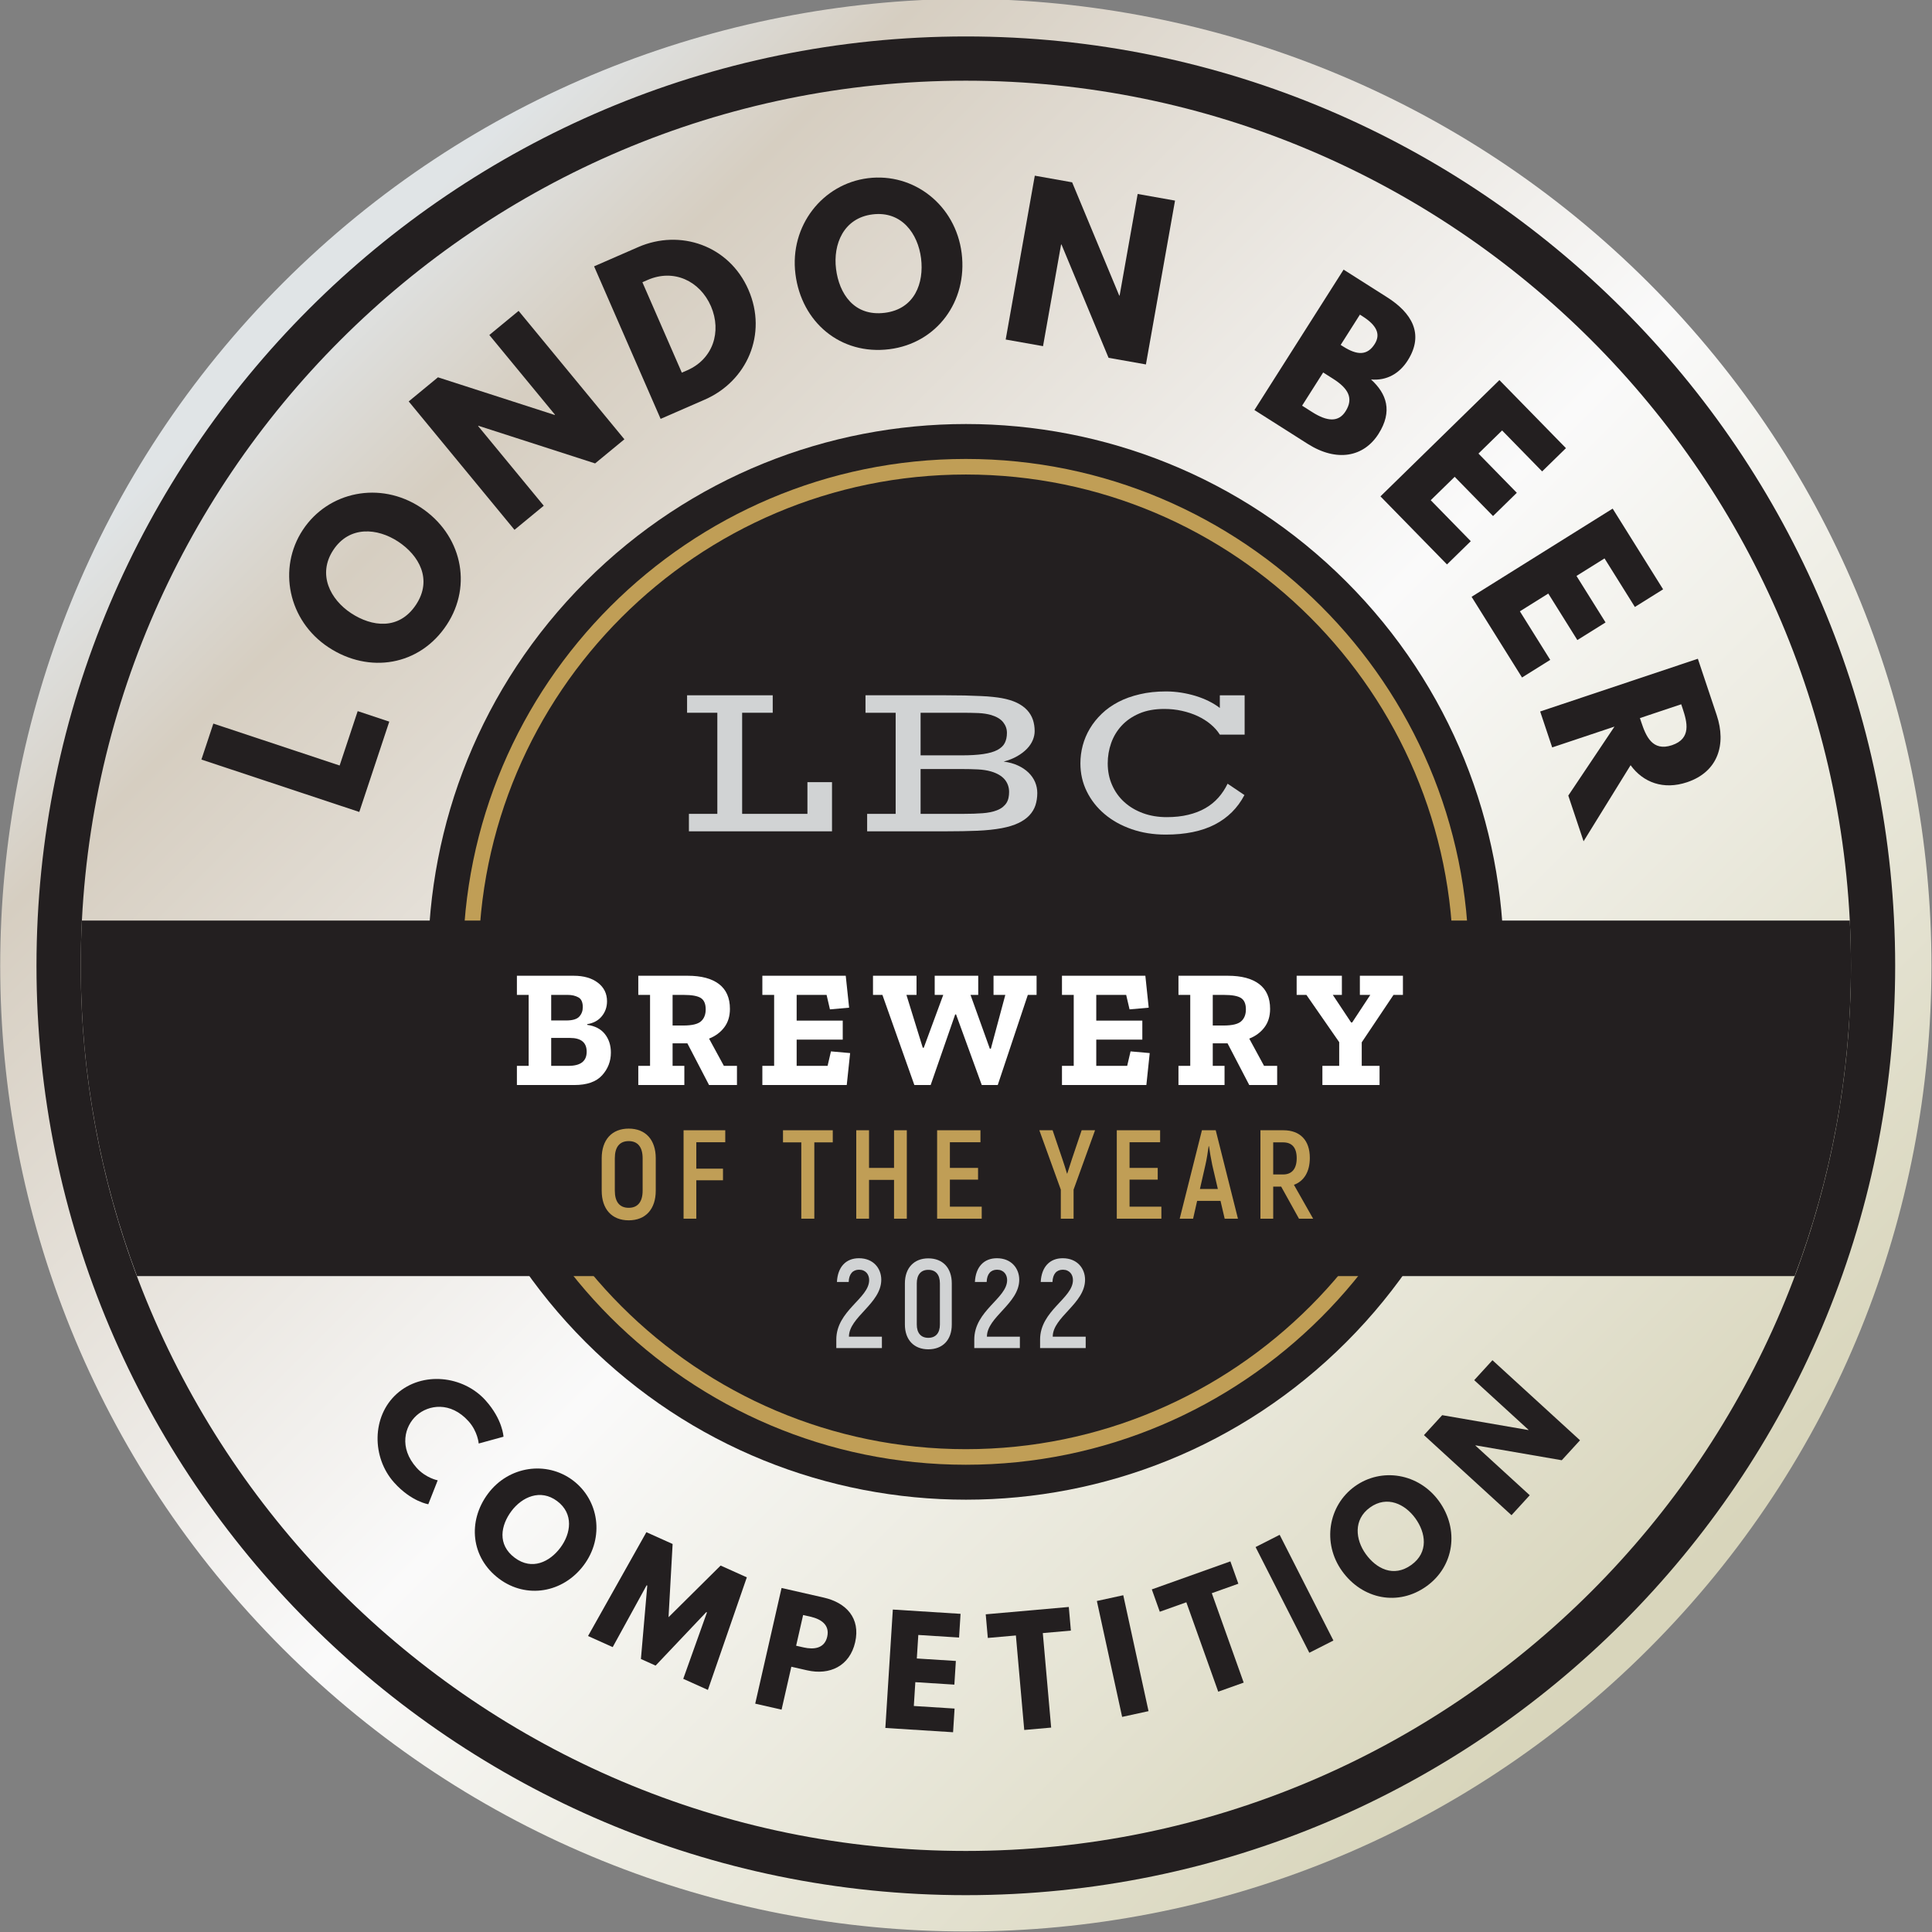
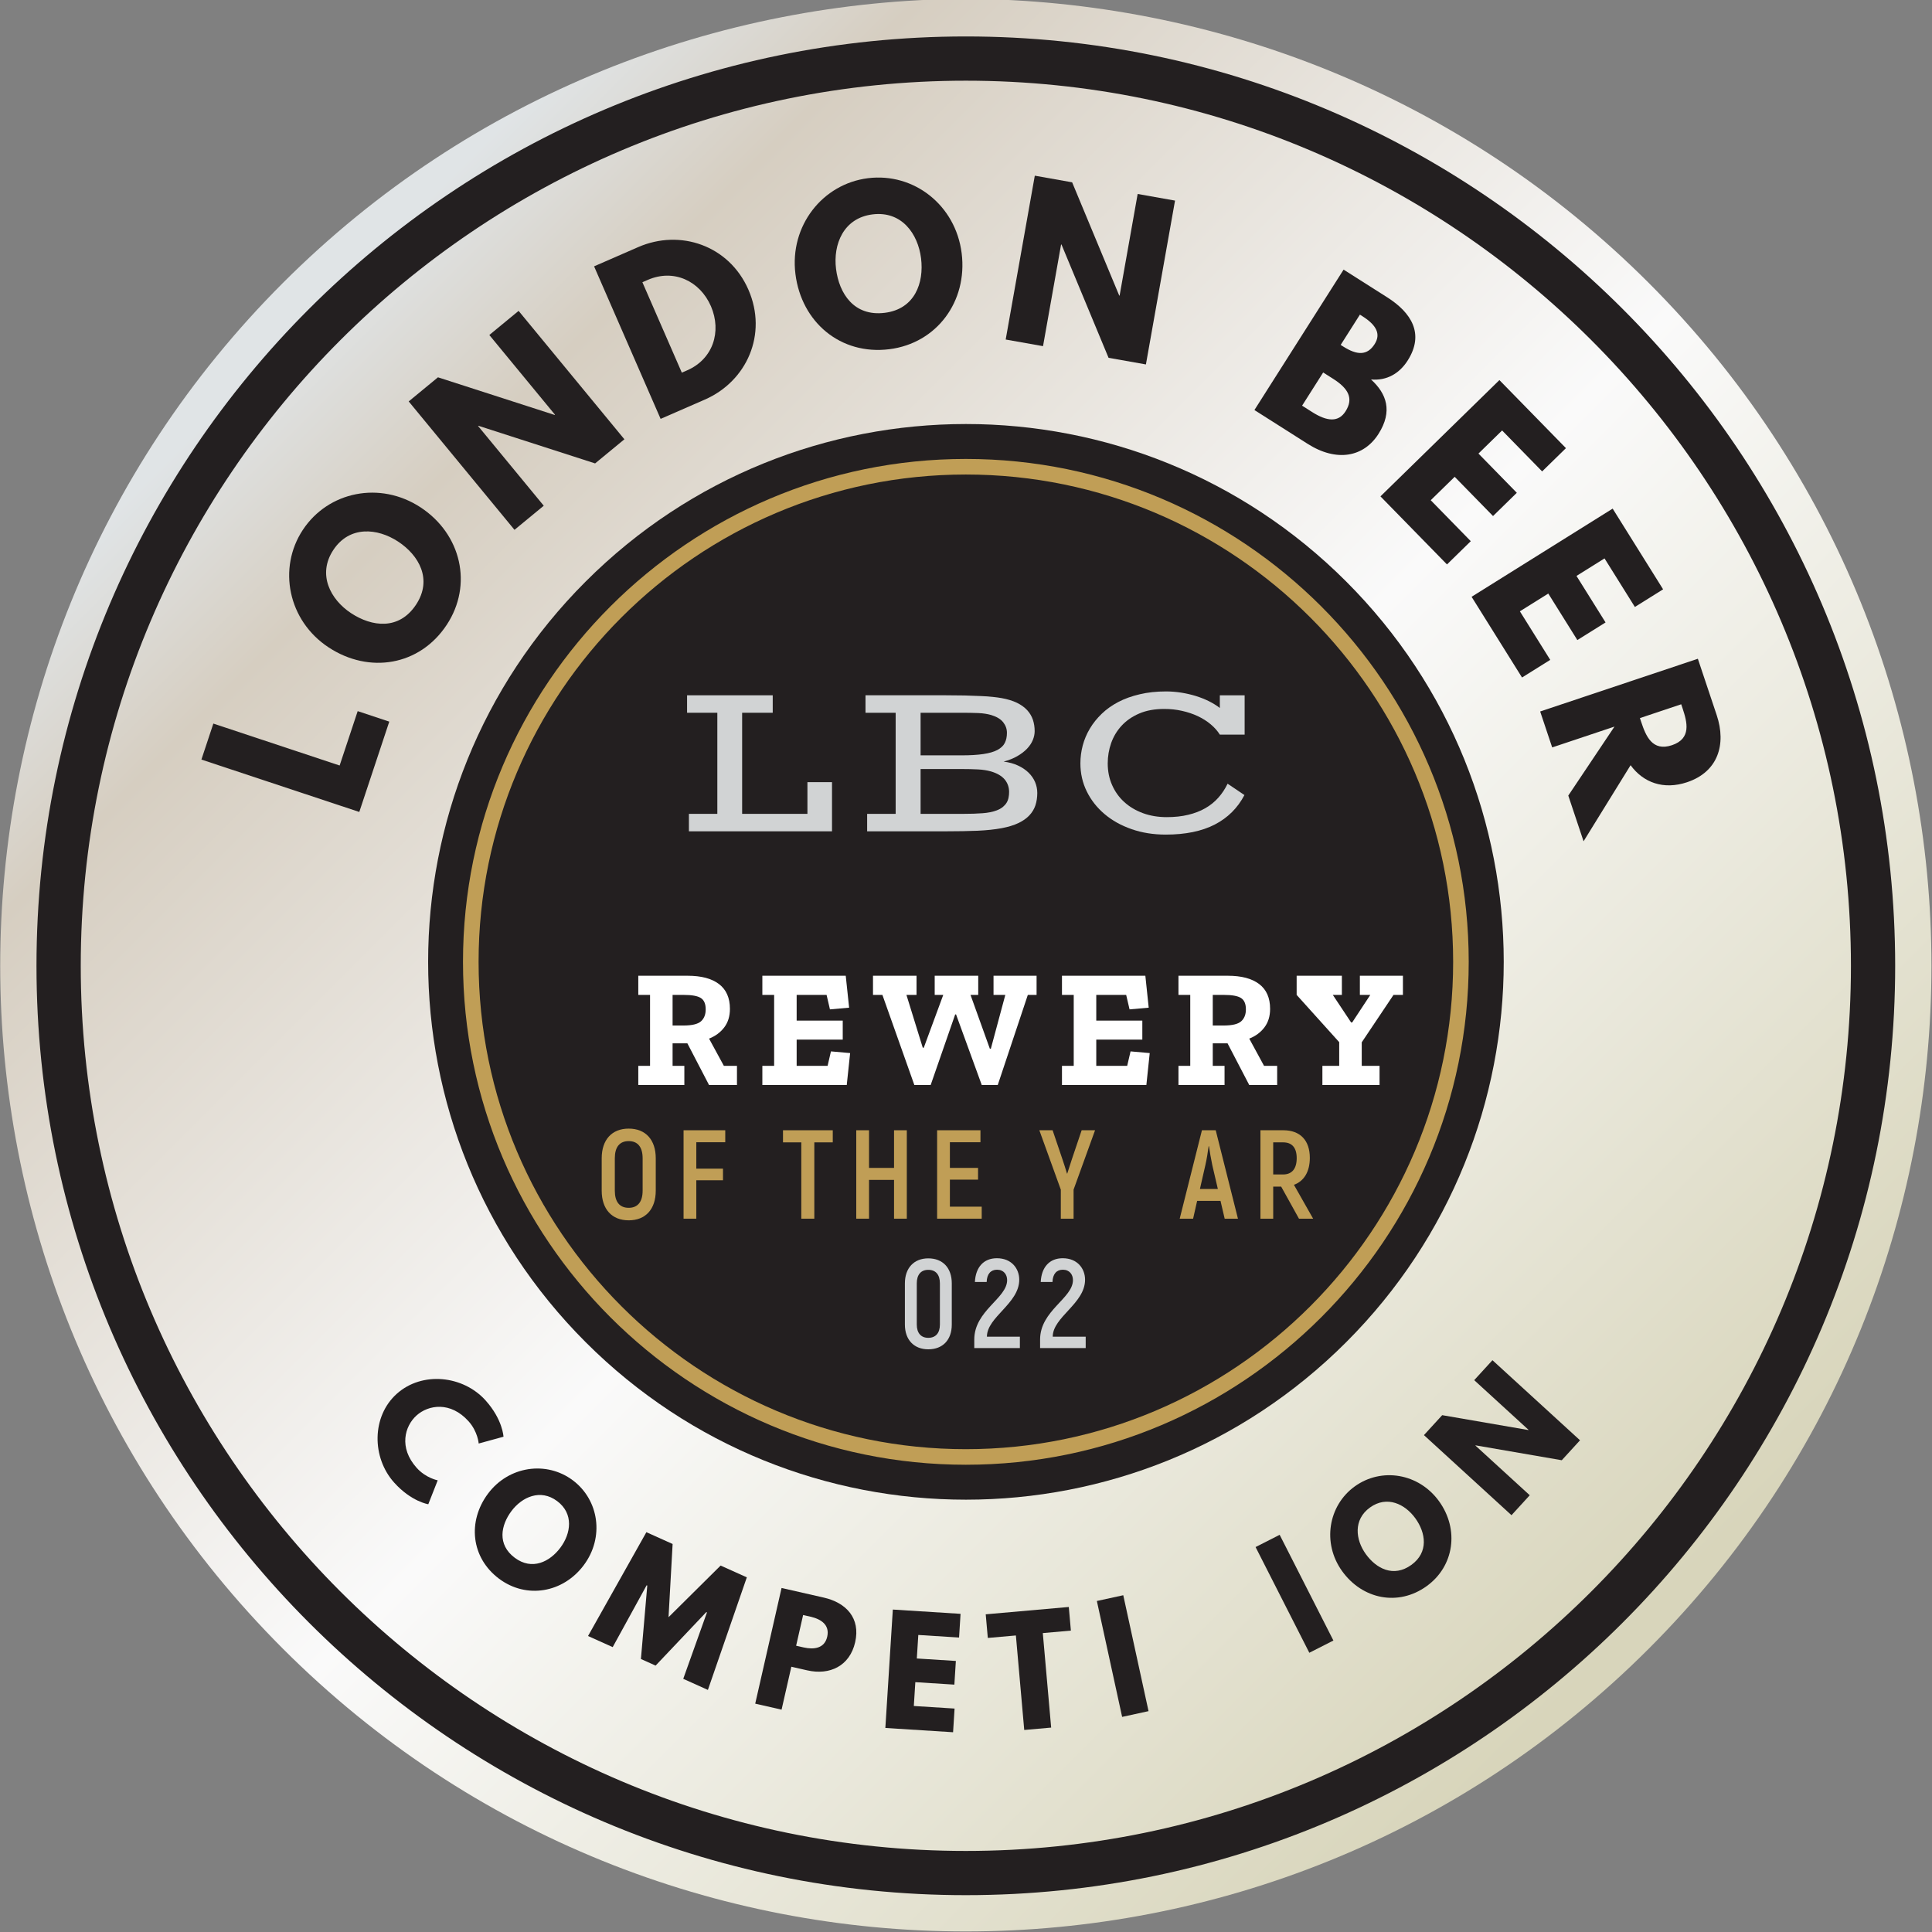
<svg xmlns="http://www.w3.org/2000/svg" width="100%" height="100%" viewBox="0 0 319 319" version="1.1" xml:space="preserve" style="fill-rule:evenodd;clip-rule:evenodd;stroke-linejoin:round;stroke-miterlimit:2;">
  <rect x="0" y="0" width="319" height="319" fill="#808080" stroke="none" />
  <g transform="matrix(1,0,0,1,-1907.43,-47.24)">
    <g transform="matrix(4.167,0,0,4.167,1860.2,0)">
      <g transform="matrix(54.119,54.119,54.119,-54.119,22.545,22.547)">
        <path d="M0,0C-0,-0.276 0.224,-0.5 0.5,-0.5C0.776,-0.5 1,-0.276 1,0C1,0.276 0.776,0.5 0.5,0.5C0.362,0.5 0.237,0.444 0.146,0.354C0.056,0.263 -0,0.138 0,0Z" style="fill:url(#_Linear1);fill-rule:nonzero;" />
      </g>
    </g>
    <g transform="matrix(4.167,0,0,4.167,1860.2,0)">
      <g transform="matrix(-0.707,0.707,0.707,0.707,70.918,49.45)">
        <path d="M15.07,-36.384C3.299,-36.385 -6.244,-26.843 -6.244,-15.072C-6.245,-3.302 3.298,6.242 15.07,6.243C26.84,6.244 36.383,-3.298 36.384,-15.069C36.383,-26.841 26.84,-36.385 15.07,-36.384" style="fill:rgb(35,31,32);fill-rule:nonzero;" />
      </g>
    </g>
    <g transform="matrix(4.167,0,0,4.167,1860.2,0)">
      <g transform="matrix(1,0,0,1,49.605,68.759)">
        <path d="M0,-38.62C-10.646,-38.62 -19.307,-29.958 -19.307,-19.31C-19.307,-8.663 -10.646,0 0,0C10.647,0 19.309,-8.663 19.309,-19.31C19.309,-29.958 10.647,-38.62 0,-38.62M0,0.617C-10.987,0.617 -19.925,-8.322 -19.925,-19.31C-19.925,-30.299 -10.987,-39.237 0,-39.237C10.987,-39.237 19.926,-30.299 19.926,-19.31C19.926,-8.322 10.987,0.617 0,0.617" style="fill:rgb(192,158,86);fill-rule:nonzero;" />
      </g>
    </g>
    <g transform="matrix(4.167,0,0,4.167,1860.2,0)">
      <g transform="matrix(1,0,0,1,49.605,84.678)">
        <path d="M0,-70.144C-19.338,-70.144 -35.071,-54.411 -35.071,-35.072C-35.071,-15.733 -19.338,0.001 0,0.001C19.338,0.001 35.071,-15.733 35.071,-35.072C35.071,-54.411 19.338,-70.144 0,-70.144M0,1.753C-20.305,1.753 -36.825,-14.766 -36.825,-35.072C-36.825,-55.377 -20.305,-71.897 0,-71.897C20.305,-71.897 36.824,-55.377 36.824,-35.072C36.824,-14.766 20.305,1.753 0,1.753" style="fill:rgb(35,31,32);fill-rule:nonzero;" />
      </g>
    </g>
    <g transform="matrix(4.167,0,0,4.167,1860.2,0)">
      <g transform="matrix(1,0,0,1,84.631,61.901)">
-         <path d="M0,-14.087L-70.051,-14.087C-70.082,-13.493 -70.097,-12.896 -70.097,-12.295C-70.097,-7.97 -69.305,-3.828 -67.867,0L-2.185,0C-0.746,-3.828 0.045,-7.97 0.045,-12.295C0.045,-12.896 0.03,-13.493 0,-14.087" style="fill:rgb(35,31,32);fill-rule:nonzero;" />
-       </g>
+         </g>
    </g>
    <g transform="matrix(4.167,0,0,4.167,1860.2,0)">
      <g transform="matrix(0.668,0.744,-0.744,0.668,0,0)">
        <path d="M70.326,25.715C69.249,25.715 68.776,24.963 68.776,24.331C68.776,23.704 69.249,22.952 70.326,22.952C70.873,22.952 71.249,23.242 71.249,23.242L71.705,22.331C71.705,22.331 71.181,21.898 70.161,21.898C68.828,21.898 67.614,22.992 67.614,24.342C67.614,25.687 68.833,26.769 70.161,26.769C71.181,26.769 71.705,26.336 71.705,26.336L71.249,25.425C71.249,25.425 70.873,25.715 70.326,25.715Z" style="fill:rgb(35,31,32);fill-rule:nonzero;" />
      </g>
    </g>
    <g transform="matrix(4.167,0,0,4.167,1860.2,0)">
      <g transform="matrix(0.801,0.599,-0.599,0.801,0,0)">
        <path d="M66.783,38.098C66.783,39.471 67.763,40.537 69.153,40.537C70.503,40.537 71.518,39.471 71.518,38.098C71.518,36.725 70.458,35.665 69.153,35.665C67.86,35.665 66.783,36.725 66.783,38.098ZM67.94,38.098C67.94,37.397 68.327,36.696 69.153,36.696C69.985,36.696 70.361,37.397 70.361,38.098C70.361,38.799 70.008,39.5 69.153,39.5C68.276,39.5 67.94,38.799 67.94,38.098Z" style="fill:rgb(35,31,32);fill-rule:nonzero;" />
      </g>
    </g>
    <g transform="matrix(4.167,0,0,4.167,1860.2,0)">
      <g transform="matrix(0.912,0.41,-0.41,0.912,0,0)">
        <path d="M66.96,55.269L68.031,55.269L67.609,50.568L66.47,50.568L65.427,53.28L64.385,50.568L63.245,50.568L62.823,55.269L63.895,55.269L64.117,52.483L64.145,52.483L65.108,55.24L65.746,55.24L66.709,52.483L66.738,52.483L66.96,55.269Z" style="fill:rgb(35,31,32);fill-rule:nonzero;" />
      </g>
    </g>
    <g transform="matrix(4.167,0,0,4.167,1860.2,0)">
      <g transform="matrix(0.975,0.222,-0.222,0.975,0,0)">
        <path d="M57.736,63.017L57.736,67.718L58.807,67.718L58.807,65.974L59.451,65.974C60.368,65.974 61.057,65.433 61.057,64.464C61.057,63.49 60.368,63.017 59.451,63.017L57.736,63.017ZM58.807,65.12L58.807,63.872L59.109,63.872C59.53,63.872 59.929,64.014 59.929,64.498C59.929,64.977 59.53,65.12 59.109,65.12L58.807,65.12Z" style="fill:rgb(35,31,32);fill-rule:nonzero;" />
      </g>
    </g>
    <g transform="matrix(4.167,0,0,4.167,1860.2,0)">
      <g transform="matrix(0.998,0.063,-0.063,0.998,0,0)">
        <path d="M54.041,72.023L51.352,72.023L51.352,76.724L54.041,76.724L54.041,75.784L52.423,75.784L52.423,74.838L53.973,74.838L53.973,73.898L52.423,73.898L52.423,72.964L54.041,72.964L54.041,72.023Z" style="fill:rgb(35,31,32);fill-rule:nonzero;" />
      </g>
    </g>
    <g transform="matrix(4.167,0,0,4.167,1860.2,0)">
      <g transform="matrix(0.996,-0.088,0.088,0.996,0,0)">
        <path d="M43.575,80.395L44.692,80.395L44.692,84.155L45.763,84.155L45.763,80.395L46.88,80.395L46.88,79.455L43.575,79.455L43.575,80.395Z" style="fill:rgb(35,31,32);fill-rule:nonzero;" />
      </g>
    </g>
    <g transform="matrix(4.167,0,0,4.167,1860.2,0)">
      <g transform="matrix(0.977,-0.213,0.213,0.977,0,0)">
        <rect x="37.613" y="84.735" width="1.071" height="4.701" style="fill:rgb(35,31,32);fill-rule:nonzero;" />
      </g>
    </g>
    <g transform="matrix(4.167,0,0,4.167,1860.2,0)">
      <g transform="matrix(0.942,-0.336,0.336,0.942,0,0)">
-         <path d="M28.692,90.065L29.809,90.065L29.809,93.826L30.88,93.826L30.88,90.065L31.997,90.065L31.997,89.125L28.692,89.125L28.692,90.065Z" style="fill:rgb(35,31,32);fill-rule:nonzero;" />
-       </g>
+         </g>
    </g>
    <g transform="matrix(4.167,0,0,4.167,1860.2,0)">
      <g transform="matrix(0.891,-0.453,0.453,0.891,0,0)">
        <rect x="21.542" y="92.476" width="1.071" height="4.701" style="fill:rgb(35,31,32);fill-rule:nonzero;" />
      </g>
    </g>
    <g transform="matrix(4.167,0,0,4.167,1860.2,0)">
      <g transform="matrix(0.811,-0.585,0.585,0.811,0,0)">
        <path d="M9.271,97.432C9.271,98.805 10.251,99.871 11.641,99.871C12.991,99.871 14.006,98.805 14.006,97.432C14.006,96.059 12.946,94.999 11.641,94.999C10.348,94.999 9.271,96.059 9.271,97.432ZM10.427,97.432C10.427,96.731 10.815,96.03 11.641,96.03C12.473,96.03 12.849,96.731 12.849,97.432C12.849,98.133 12.496,98.834 11.641,98.834C10.764,98.834 10.427,98.133 10.427,97.432Z" style="fill:rgb(35,31,32);fill-rule:nonzero;" />
      </g>
    </g>
    <g transform="matrix(4.167,0,0,4.167,1860.2,0)">
      <g transform="matrix(0.675,-0.738,0.738,0.675,0,0)">
        <path d="M-3.525,97.799L-3.514,97.799L-1.645,100.716L-0.574,100.716L-0.574,96.015L-1.645,96.015L-1.645,98.932L-1.656,98.932L-3.525,96.015L-4.596,96.015L-4.596,100.716L-3.525,100.716L-3.525,97.799Z" style="fill:rgb(35,31,32);fill-rule:nonzero;" />
      </g>
    </g>
    <g transform="matrix(4.167,0,0,4.167,1860.2,0)">
      <g transform="matrix(0.315,-0.949,0.949,0.315,0,0)">
        <path d="M-31.74,31.387L-33.242,31.387L-33.242,37.979L-29.47,37.979L-29.47,36.66L-31.74,36.66L-31.74,31.387Z" style="fill:rgb(35,31,32);fill-rule:nonzero;" />
      </g>
    </g>
    <g transform="matrix(4.167,0,0,4.167,1860.2,0)">
      <g transform="matrix(0.55,-0.835,0.835,0.55,0,0)">
        <path d="M-17.495,40.689C-17.495,42.615 -16.121,44.109 -14.172,44.109C-12.278,44.109 -10.856,42.615 -10.856,40.689C-10.856,38.763 -12.342,37.277 -14.172,37.277C-15.985,37.277 -17.495,38.763 -17.495,40.689ZM-15.873,40.689C-15.873,39.706 -15.33,38.724 -14.172,38.724C-13.005,38.724 -12.478,39.706 -12.478,40.689C-12.478,41.672 -12.973,42.654 -14.172,42.654C-15.402,42.654 -15.873,41.672 -15.873,40.689Z" style="fill:rgb(35,31,32);fill-rule:nonzero;" />
      </g>
    </g>
    <g transform="matrix(4.167,0,0,4.167,1860.2,0)">
      <g transform="matrix(0.772,-0.636,0.636,0.772,0,0)">
        <path d="M5.426,41.022L5.442,41.022L8.062,45.112L9.565,45.112L9.565,38.521L8.062,38.521L8.062,42.612L8.046,42.612L5.426,38.521L3.924,38.521L3.924,45.112L5.426,45.112L5.426,41.022Z" style="fill:rgb(35,31,32);fill-rule:nonzero;" />
      </g>
    </g>
    <g transform="matrix(4.167,0,0,4.167,1860.2,0)">
      <g transform="matrix(0.917,-0.4,0.4,0.917,0,0)">
        <path d="M23.203,33.993L23.203,40.584L25.112,40.584C26.926,40.584 28.436,39.21 28.436,37.285C28.436,35.367 26.918,33.993 25.112,33.993L23.203,33.993ZM24.705,39.242L24.705,35.335L24.936,35.335C26.055,35.335 26.814,36.19 26.814,37.293C26.806,38.395 26.047,39.242 24.936,39.242L24.705,39.242Z" style="fill:rgb(35,31,32);fill-rule:nonzero;" />
      </g>
    </g>
    <g transform="matrix(4.167,0,0,4.167,1860.2,0)">
      <g transform="matrix(0.992,-0.124,0.124,0.992,0,0)">
        <path d="M39.78,27.346C39.78,29.271 41.154,30.765 43.104,30.765C44.997,30.765 46.42,29.271 46.42,27.346C46.42,25.42 44.933,23.934 43.104,23.934C41.29,23.934 39.78,25.42 39.78,27.346ZM41.402,27.346C41.402,26.363 41.945,25.38 43.104,25.38C44.27,25.38 44.798,26.363 44.798,27.346C44.798,28.328 44.302,29.311 43.104,29.311C41.873,29.311 41.402,28.328 41.402,27.346Z" style="fill:rgb(35,31,32);fill-rule:nonzero;" />
      </g>
    </g>
    <g transform="matrix(4.167,0,0,4.167,1860.2,0)">
      <g transform="matrix(0.985,0.175,-0.175,0.985,0,0)">
        <path d="M56.21,11.357L56.226,11.357L58.846,15.448L60.349,15.448L60.349,8.857L58.846,8.857L58.846,12.947L58.831,12.947L56.21,8.857L54.708,8.857L54.708,15.448L56.21,15.448L56.21,11.357Z" style="fill:rgb(35,31,32);fill-rule:nonzero;" />
      </g>
    </g>
    <g transform="matrix(4.167,0,0,4.167,1860.2,0)">
      <g transform="matrix(0.844,0.536,-0.536,0.844,0,0)">
        <path d="M66.327,-16.032L66.327,-9.44L68.828,-9.44C70.194,-9.44 70.985,-10.191 70.985,-11.278C70.985,-12.341 70.402,-12.796 69.579,-12.94C70.138,-13.228 70.402,-13.747 70.402,-14.354C70.402,-15.609 69.507,-16.032 68.372,-16.032L66.327,-16.032ZM67.829,-13.451L67.829,-14.873L67.949,-14.873C68.604,-14.873 68.948,-14.674 68.948,-14.202C68.948,-13.651 68.596,-13.451 67.949,-13.451L67.829,-13.451ZM67.829,-10.599L67.829,-12.157L68.301,-12.157C69.012,-12.157 69.403,-11.941 69.403,-11.334C69.403,-10.815 69.012,-10.599 68.301,-10.599L67.829,-10.599Z" style="fill:rgb(35,31,32);fill-rule:nonzero;" />
      </g>
    </g>
    <g transform="matrix(4.167,0,0,4.167,1860.2,0)">
      <g transform="matrix(0.699,0.715,-0.715,0.699,0,0)">
        <path d="M72.11,-32.138L68.338,-32.138L68.338,-25.546L72.11,-25.546L72.11,-26.864L69.84,-26.864L69.84,-28.191L72.014,-28.191L72.014,-29.509L69.84,-29.509L69.84,-30.819L72.11,-30.819L72.11,-32.138Z" style="fill:rgb(35,31,32);fill-rule:nonzero;" />
      </g>
    </g>
    <g transform="matrix(4.167,0,0,4.167,1860.2,0)">
      <g transform="matrix(0.53,0.848,-0.848,0.53,0,0)">
        <path d="M70.349,-47.109L66.578,-47.109L66.578,-40.517L70.349,-40.517L70.349,-41.835L68.08,-41.835L68.08,-43.162L70.253,-43.162L70.253,-44.48L68.08,-44.48L68.08,-45.79L70.349,-45.79L70.349,-47.109Z" style="fill:rgb(35,31,32);fill-rule:nonzero;" />
      </g>
    </g>
    <g transform="matrix(4.167,0,0,4.167,1860.2,0)">
      <g transform="matrix(0.317,0.948,-0.948,0.317,0,0)">
        <path d="M60.461,-62.705L60.461,-56.114L61.963,-56.114L61.963,-58.718L63.976,-56.114L65.886,-56.114L63.617,-58.838C64.424,-59.094 64.967,-59.757 64.967,-60.748C64.967,-62.042 64.04,-62.705 62.818,-62.705L60.461,-62.705ZM61.963,-59.781L61.963,-61.507L62.139,-61.507C62.706,-61.507 63.385,-61.467 63.385,-60.644C63.385,-59.821 62.706,-59.781 62.139,-59.781L61.963,-59.781Z" style="fill:rgb(35,31,32);fill-rule:nonzero;" />
      </g>
    </g>
    <g transform="matrix(4.167,0,0,4.167,1860.2,0)">
-       <path d="M35.54,53.044C35.54,53.39 35.423,53.691 35.19,53.947C34.957,54.202 34.592,54.33 34.094,54.33L31.816,54.33L31.816,53.57L32.282,53.57L32.282,50.759L31.816,50.759L31.816,50L34.068,50C34.463,50 34.782,50.092 35.024,50.276C35.266,50.46 35.387,50.706 35.387,51.012C35.387,51.239 35.318,51.436 35.18,51.605C35.043,51.774 34.849,51.878 34.601,51.918L34.601,51.945C34.912,51.989 35.146,52.111 35.303,52.311C35.461,52.511 35.54,52.755 35.54,53.044ZM34.427,51.245C34.427,51.05 34.369,50.92 34.251,50.856C34.133,50.791 33.994,50.759 33.835,50.759L33.175,50.759L33.175,51.772L33.768,51.772C34.021,51.772 34.194,51.721 34.288,51.618C34.381,51.516 34.427,51.392 34.427,51.245ZM34.581,53.011C34.581,52.647 34.361,52.464 33.921,52.464L33.175,52.464L33.175,53.57L33.861,53.57C34.341,53.57 34.581,53.384 34.581,53.011Z" style="fill:white;fill-rule:nonzero;" />
      <path d="M40.536,54.33L39.43,54.33L38.571,52.678L37.985,52.678L37.985,53.57L38.451,53.57L38.451,54.33L36.626,54.33L36.626,53.57L37.092,53.57L37.092,50.759L36.626,50.759L36.626,50L38.584,50C39.122,50 39.535,50.11 39.823,50.329C40.112,50.549 40.257,50.877 40.257,51.312C40.257,51.605 40.181,51.851 40.03,52.048C39.879,52.246 39.679,52.393 39.43,52.491L40.017,53.57L40.536,53.57L40.536,54.33ZM39.297,51.332C39.297,51.114 39.233,50.964 39.104,50.882C38.975,50.8 38.749,50.759 38.425,50.759L37.985,50.759L37.985,51.972L38.411,51.972C38.753,51.972 38.986,51.916 39.111,51.805C39.235,51.694 39.297,51.536 39.297,51.332Z" style="fill:white;fill-rule:nonzero;" />
      <path d="M44.886,54.33L41.542,54.33L41.542,53.57L42.009,53.57L42.009,50.759L41.542,50.759L41.542,50L44.846,50L44.98,51.265L44.22,51.332L44.087,50.759L42.901,50.759L42.901,51.778L44.727,51.778L44.727,52.531L42.901,52.531L42.901,53.57L44.127,53.57L44.26,52.997L45.02,53.064L44.886,54.33Z" style="fill:white;fill-rule:nonzero;" />
      <path d="M52.408,50.759L52.061,50.759L50.869,54.33L50.236,54.33L49.217,51.532L49.183,51.532L48.211,54.33L47.565,54.33L46.299,50.759L45.926,50.759L45.926,50L47.651,50L47.651,50.759L47.251,50.759L47.898,52.851L47.938,52.851L48.71,50.759L48.371,50.759L48.371,50L50.096,50L50.096,50.759L49.79,50.759L50.556,52.891L50.596,52.891L51.169,50.759L50.702,50.759L50.702,50L52.408,50L52.408,50.759Z" style="fill:white;fill-rule:nonzero;" />
      <path d="M56.758,54.33L53.414,54.33L53.414,53.57L53.88,53.57L53.88,50.759L53.414,50.759L53.414,50L56.718,50L56.851,51.265L56.092,51.332L55.958,50.759L54.773,50.759L54.773,51.778L56.598,51.778L56.598,52.531L54.773,52.531L54.773,53.57L55.998,53.57L56.132,52.997L56.891,53.064L56.758,54.33Z" style="fill:white;fill-rule:nonzero;" />
      <path d="M61.941,54.33L60.835,54.33L59.975,52.678L59.389,52.678L59.389,53.57L59.856,53.57L59.856,54.33L58.03,54.33L58.03,53.57L58.497,53.57L58.497,50.759L58.03,50.759L58.03,50L59.989,50C60.526,50 60.939,50.11 61.228,50.329C61.517,50.549 61.661,50.877 61.661,51.312C61.661,51.605 61.585,51.851 61.434,52.048C61.283,52.246 61.084,52.393 60.835,52.491L61.421,53.57L61.941,53.57L61.941,54.33ZM60.702,51.332C60.702,51.114 60.637,50.964 60.508,50.882C60.38,50.8 60.153,50.759 59.829,50.759L59.389,50.759L59.389,51.972L59.816,51.972C60.158,51.972 60.391,51.916 60.515,51.805C60.639,51.694 60.702,51.536 60.702,51.332Z" style="fill:white;fill-rule:nonzero;" />
-       <path d="M66.924,50.759L66.551,50.759L65.292,52.638L65.292,53.57L65.998,53.57L65.998,54.33L63.733,54.33L63.733,53.57L64.399,53.57L64.399,52.631L63.1,50.759L62.713,50.759L62.713,50L64.505,50L64.505,50.759L64.146,50.759L64.872,51.852L64.912,51.852L65.631,50.759L65.218,50.759L65.218,50L66.924,50L66.924,50.759Z" style="fill:white;fill-rule:nonzero;" />
+       <path d="M66.924,50.759L66.551,50.759L65.292,52.638L65.292,53.57L65.998,53.57L65.998,54.33L63.733,54.33L63.733,53.57L64.399,53.57L64.399,52.631L62.713,50.759L62.713,50L64.505,50L64.505,50.759L64.146,50.759L64.872,51.852L64.912,51.852L65.631,50.759L65.218,50.759L65.218,50L66.924,50L66.924,50.759Z" style="fill:white;fill-rule:nonzero;" />
      <path d="M36.247,59.691C36.918,59.691 37.318,59.246 37.318,58.515L37.318,57.233C37.318,56.502 36.918,56.057 36.247,56.057C35.576,56.057 35.176,56.502 35.176,57.233L35.176,58.515C35.176,59.246 35.576,59.691 36.247,59.691ZM36.247,59.195C35.881,59.195 35.696,58.955 35.696,58.515L35.696,57.233C35.696,56.792 35.881,56.552 36.247,56.552C36.607,56.552 36.798,56.792 36.798,57.233L36.798,58.515C36.798,58.955 36.607,59.195 36.247,59.195Z" style="fill:rgb(192,158,86);fill-rule:nonzero;" />
      <path d="M40.072,56.597L40.072,56.122L38.42,56.122L38.42,59.626L38.925,59.626L38.925,58.104L39.982,58.104L39.982,57.644L38.925,57.644L38.925,56.597L40.072,56.597Z" style="fill:rgb(192,158,86);fill-rule:nonzero;" />
      <path d="M44.332,56.122L42.36,56.122L42.36,56.602L43.085,56.602L43.085,59.626L43.601,59.626L43.601,56.602L44.332,56.602L44.332,56.122Z" style="fill:rgb(192,158,86);fill-rule:nonzero;" />
      <path d="M46.76,56.122L46.76,57.614L45.769,57.614L45.769,56.122L45.263,56.122L45.263,59.626L45.769,59.626L45.769,58.089L46.76,58.089L46.76,59.626L47.266,59.626L47.266,56.122L46.76,56.122Z" style="fill:rgb(192,158,86);fill-rule:nonzero;" />
      <path d="M48.973,59.15L48.973,58.079L50.089,58.079L50.089,57.614L48.973,57.614L48.973,56.597L50.184,56.597L50.184,56.122L48.467,56.122L48.467,59.626L50.234,59.626L50.234,59.15L48.973,59.15Z" style="fill:rgb(192,158,86);fill-rule:nonzero;" />
      <path d="M53.368,59.626L53.874,59.626L53.874,58.475L54.725,56.122L54.194,56.122L53.804,57.278L53.623,57.839L53.613,57.839C53.563,57.664 53.488,57.438 53.438,57.288L53.043,56.122L52.517,56.122L53.368,58.475L53.368,59.626Z" style="fill:rgb(192,158,86);fill-rule:nonzero;" />
-       <path d="M56.092,59.15L56.092,58.079L57.208,58.079L57.208,57.614L56.092,57.614L56.092,56.597L57.303,56.597L57.303,56.122L55.586,56.122L55.586,59.626L57.353,59.626L57.353,59.15L56.092,59.15Z" style="fill:rgb(192,158,86);fill-rule:nonzero;" />
      <path d="M59.861,59.626L60.387,59.626L59.506,56.122L58.96,56.122L58.079,59.626L58.61,59.626L58.77,58.92L59.696,58.92L59.861,59.626ZM58.88,58.45L59.095,57.508C59.15,57.278 59.2,56.943 59.225,56.757L59.24,56.757C59.265,56.943 59.321,57.278 59.371,57.508L59.591,58.45L58.88,58.45Z" style="fill:rgb(192,158,86);fill-rule:nonzero;" />
      <path d="M62.805,59.626L63.366,59.626L62.605,58.284C63.005,58.139 63.235,57.764 63.235,57.218C63.235,56.522 62.855,56.122 62.184,56.122L61.278,56.122L61.278,59.626L61.784,59.626L61.784,58.354L62.099,58.354L62.805,59.626ZM61.784,56.602L62.179,56.602C62.529,56.602 62.715,56.813 62.715,57.228C62.715,57.644 62.529,57.874 62.174,57.874L61.784,57.874L61.784,56.602Z" style="fill:rgb(192,158,86);fill-rule:nonzero;" />
-       <path d="M44.472,64.752L46.279,64.752L46.279,64.302L44.973,64.302C44.973,63.521 46.254,62.99 46.254,62.044C46.254,61.603 45.949,61.193 45.368,61.193C44.853,61.193 44.527,61.538 44.497,62.134L44.963,62.134C44.973,61.814 45.128,61.648 45.373,61.648C45.639,61.648 45.774,61.839 45.774,62.059C45.774,62.785 44.472,63.265 44.472,64.417L44.472,64.752Z" style="fill:rgb(209,211,212);fill-rule:nonzero;" />
      <path d="M48.117,64.802C48.692,64.802 49.048,64.427 49.048,63.821L49.048,62.189C49.048,61.578 48.692,61.198 48.117,61.198C47.551,61.198 47.19,61.578 47.19,62.189L47.19,63.821C47.19,64.427 47.551,64.802 48.117,64.802ZM48.117,64.347C47.826,64.347 47.661,64.156 47.661,63.821L47.661,62.189C47.661,61.844 47.826,61.653 48.117,61.653C48.412,61.653 48.577,61.844 48.577,62.189L48.577,63.821C48.577,64.156 48.412,64.347 48.117,64.347Z" style="fill:rgb(209,211,212);fill-rule:nonzero;" />
      <path d="M49.939,64.752L51.746,64.752L51.746,64.302L50.44,64.302C50.44,63.521 51.721,62.99 51.721,62.044C51.721,61.603 51.416,61.193 50.835,61.193C50.319,61.193 49.994,61.538 49.964,62.134L50.43,62.134C50.44,61.814 50.595,61.648 50.84,61.648C51.105,61.648 51.241,61.839 51.241,62.059C51.241,62.785 49.939,63.265 49.939,64.417L49.939,64.752Z" style="fill:rgb(209,211,212);fill-rule:nonzero;" />
      <path d="M52.547,64.752L54.354,64.752L54.354,64.302L53.048,64.302C53.048,63.521 54.329,62.99 54.329,62.044C54.329,61.603 54.024,61.193 53.443,61.193C52.928,61.193 52.602,61.538 52.572,62.134L53.038,62.134C53.048,61.814 53.203,61.648 53.448,61.648C53.714,61.648 53.849,61.839 53.849,62.059C53.849,62.785 52.547,63.265 52.547,64.417L52.547,64.752Z" style="fill:rgb(209,211,212);fill-rule:nonzero;" />
    </g>
    <g transform="matrix(4.167,0,0,4.167,1860.2,0)">
      <g transform="matrix(1,0,0,1,38.632,39.579)">
        <path d="M0,4.006L1.126,4.006L1.126,0L-0.073,0L-0.073,-0.692L3.321,-0.692L3.321,0L2.109,0L2.109,4.006L4.696,4.006L4.696,2.75L5.67,2.75L5.67,4.698L0,4.698L0,4.006Z" style="fill:rgb(209,211,212);fill-rule:nonzero;" />
      </g>
    </g>
    <g transform="matrix(4.167,0,0,4.167,1860.2,0)">
      <g transform="matrix(1,0,0,1,51.297,40.22)">
        <path d="M0,2.723C-0.014,2.795 -0.04,2.863 -0.077,2.924C-0.115,2.987 -0.167,3.043 -0.231,3.096C-0.296,3.148 -0.378,3.193 -0.476,3.23C-0.632,3.287 -0.817,3.325 -1.03,3.34C-1.244,3.357 -1.5,3.365 -1.797,3.365L-3.485,3.365L-3.485,1.589L-1.871,1.589C-1.625,1.589 -1.406,1.594 -1.212,1.604C-1.019,1.614 -0.847,1.641 -0.697,1.684C-0.451,1.756 -0.271,1.863 -0.153,2.002C-0.037,2.142 0.022,2.308 0.022,2.498C0.022,2.577 0.015,2.651 0,2.723M-3.485,-0.641L-1.879,-0.641C-1.616,-0.641 -1.388,-0.637 -1.195,-0.629C-1.001,-0.62 -0.831,-0.593 -0.684,-0.55C-0.467,-0.484 -0.31,-0.388 -0.212,-0.264C-0.114,-0.14 -0.064,-0.001 -0.064,0.156C-0.064,0.312 -0.093,0.445 -0.149,0.556C-0.205,0.667 -0.303,0.759 -0.441,0.833C-0.58,0.907 -0.765,0.96 -0.998,0.995C-1.23,1.03 -1.524,1.047 -1.879,1.047L-3.485,1.047L-3.485,-0.641ZM1.051,2.104C0.991,1.965 0.905,1.841 0.791,1.73C0.676,1.619 0.537,1.525 0.371,1.449C0.205,1.371 0.016,1.321 -0.194,1.294C0.013,1.24 0.194,1.167 0.349,1.077C0.503,0.989 0.632,0.889 0.734,0.782C0.837,0.673 0.913,0.559 0.962,0.439C1.011,0.32 1.035,0.202 1.035,0.086C1.035,-0.075 1.011,-0.226 0.964,-0.367C0.916,-0.506 0.841,-0.632 0.737,-0.745C0.633,-0.858 0.498,-0.955 0.332,-1.036C0.166,-1.116 -0.036,-1.178 -0.272,-1.221C-0.371,-1.239 -0.488,-1.255 -0.624,-1.269C-0.759,-1.284 -0.918,-1.296 -1.102,-1.303C-1.285,-1.312 -1.497,-1.319 -1.738,-1.326C-1.979,-1.331 -2.253,-1.334 -2.559,-1.334L-5.668,-1.334L-5.668,-0.641L-4.473,-0.641L-4.473,3.365L-5.603,3.365L-5.603,4.057L-2.485,4.057C-2.012,4.057 -1.594,4.049 -1.231,4.034C-0.869,4.018 -0.548,3.984 -0.268,3.932C-0.008,3.882 0.211,3.816 0.39,3.73C0.569,3.645 0.714,3.543 0.825,3.425C0.937,3.306 1.016,3.173 1.066,3.025C1.114,2.875 1.139,2.713 1.139,2.536C1.139,2.387 1.109,2.243 1.051,2.104" style="fill:rgb(209,211,212);fill-rule:nonzero;" />
      </g>
    </g>
    <g transform="matrix(4.167,0,0,4.167,1860.2,0)">
      <g transform="matrix(1,0,0,1,54.144,41.557)">
        <path d="M0,0.027C0,-0.212 0.031,-0.45 0.093,-0.683C0.155,-0.917 0.249,-1.139 0.375,-1.35C0.5,-1.561 0.657,-1.756 0.845,-1.937C1.032,-2.118 1.251,-2.273 1.503,-2.405C1.753,-2.536 2.037,-2.638 2.354,-2.711C2.669,-2.786 3.017,-2.823 3.395,-2.823C3.597,-2.823 3.797,-2.806 3.997,-2.775C4.196,-2.743 4.387,-2.699 4.571,-2.643C4.754,-2.586 4.927,-2.518 5.09,-2.437C5.253,-2.356 5.398,-2.266 5.525,-2.168L5.525,-2.67L6.508,-2.67L6.508,-1.112L5.525,-1.112C5.433,-1.259 5.312,-1.396 5.162,-1.521C5.012,-1.647 4.841,-1.754 4.651,-1.844C4.46,-1.933 4.252,-2.003 4.027,-2.053C3.802,-2.104 3.568,-2.129 3.326,-2.129C2.944,-2.129 2.613,-2.069 2.332,-1.948C2.05,-1.827 1.817,-1.665 1.632,-1.464C1.448,-1.264 1.31,-1.035 1.219,-0.777C1.128,-0.518 1.083,-0.25 1.083,0.027C1.083,0.339 1.14,0.626 1.256,0.886C1.371,1.148 1.532,1.373 1.739,1.56C1.945,1.748 2.191,1.894 2.477,2C2.763,2.105 3.077,2.158 3.421,2.158C3.732,2.158 4.016,2.128 4.27,2.066C4.523,2.006 4.75,1.919 4.95,1.804C5.148,1.691 5.321,1.551 5.467,1.386C5.613,1.222 5.734,1.038 5.833,0.833L6.5,1.283C6.231,1.797 5.839,2.186 5.324,2.452C4.809,2.717 4.161,2.85 3.382,2.85C2.891,2.85 2.439,2.778 2.026,2.633C1.614,2.49 1.257,2.291 0.957,2.036C0.657,1.782 0.422,1.484 0.253,1.14C0.084,0.797 0,0.425 0,0.027" style="fill:rgb(209,211,212);fill-rule:nonzero;" />
      </g>
    </g>
  </g>
  <defs>
    <linearGradient id="_Linear1" x1="0" y1="0" x2="1" y2="0" gradientUnits="userSpaceOnUse" gradientTransform="matrix(1,0,0,-1,0,2.25982e-06)">
      <stop offset="0" style="stop-color:rgb(224,228,230);stop-opacity:1" />
      <stop offset="0.01" style="stop-color:rgb(224,228,230);stop-opacity:1" />
      <stop offset="0.12" style="stop-color:rgb(214,206,193);stop-opacity:1" />
      <stop offset="0.52" style="stop-color:rgb(250,250,250);stop-opacity:1" />
      <stop offset="1" style="stop-color:rgb(216,213,187);stop-opacity:1" />
    </linearGradient>
  </defs>
</svg>